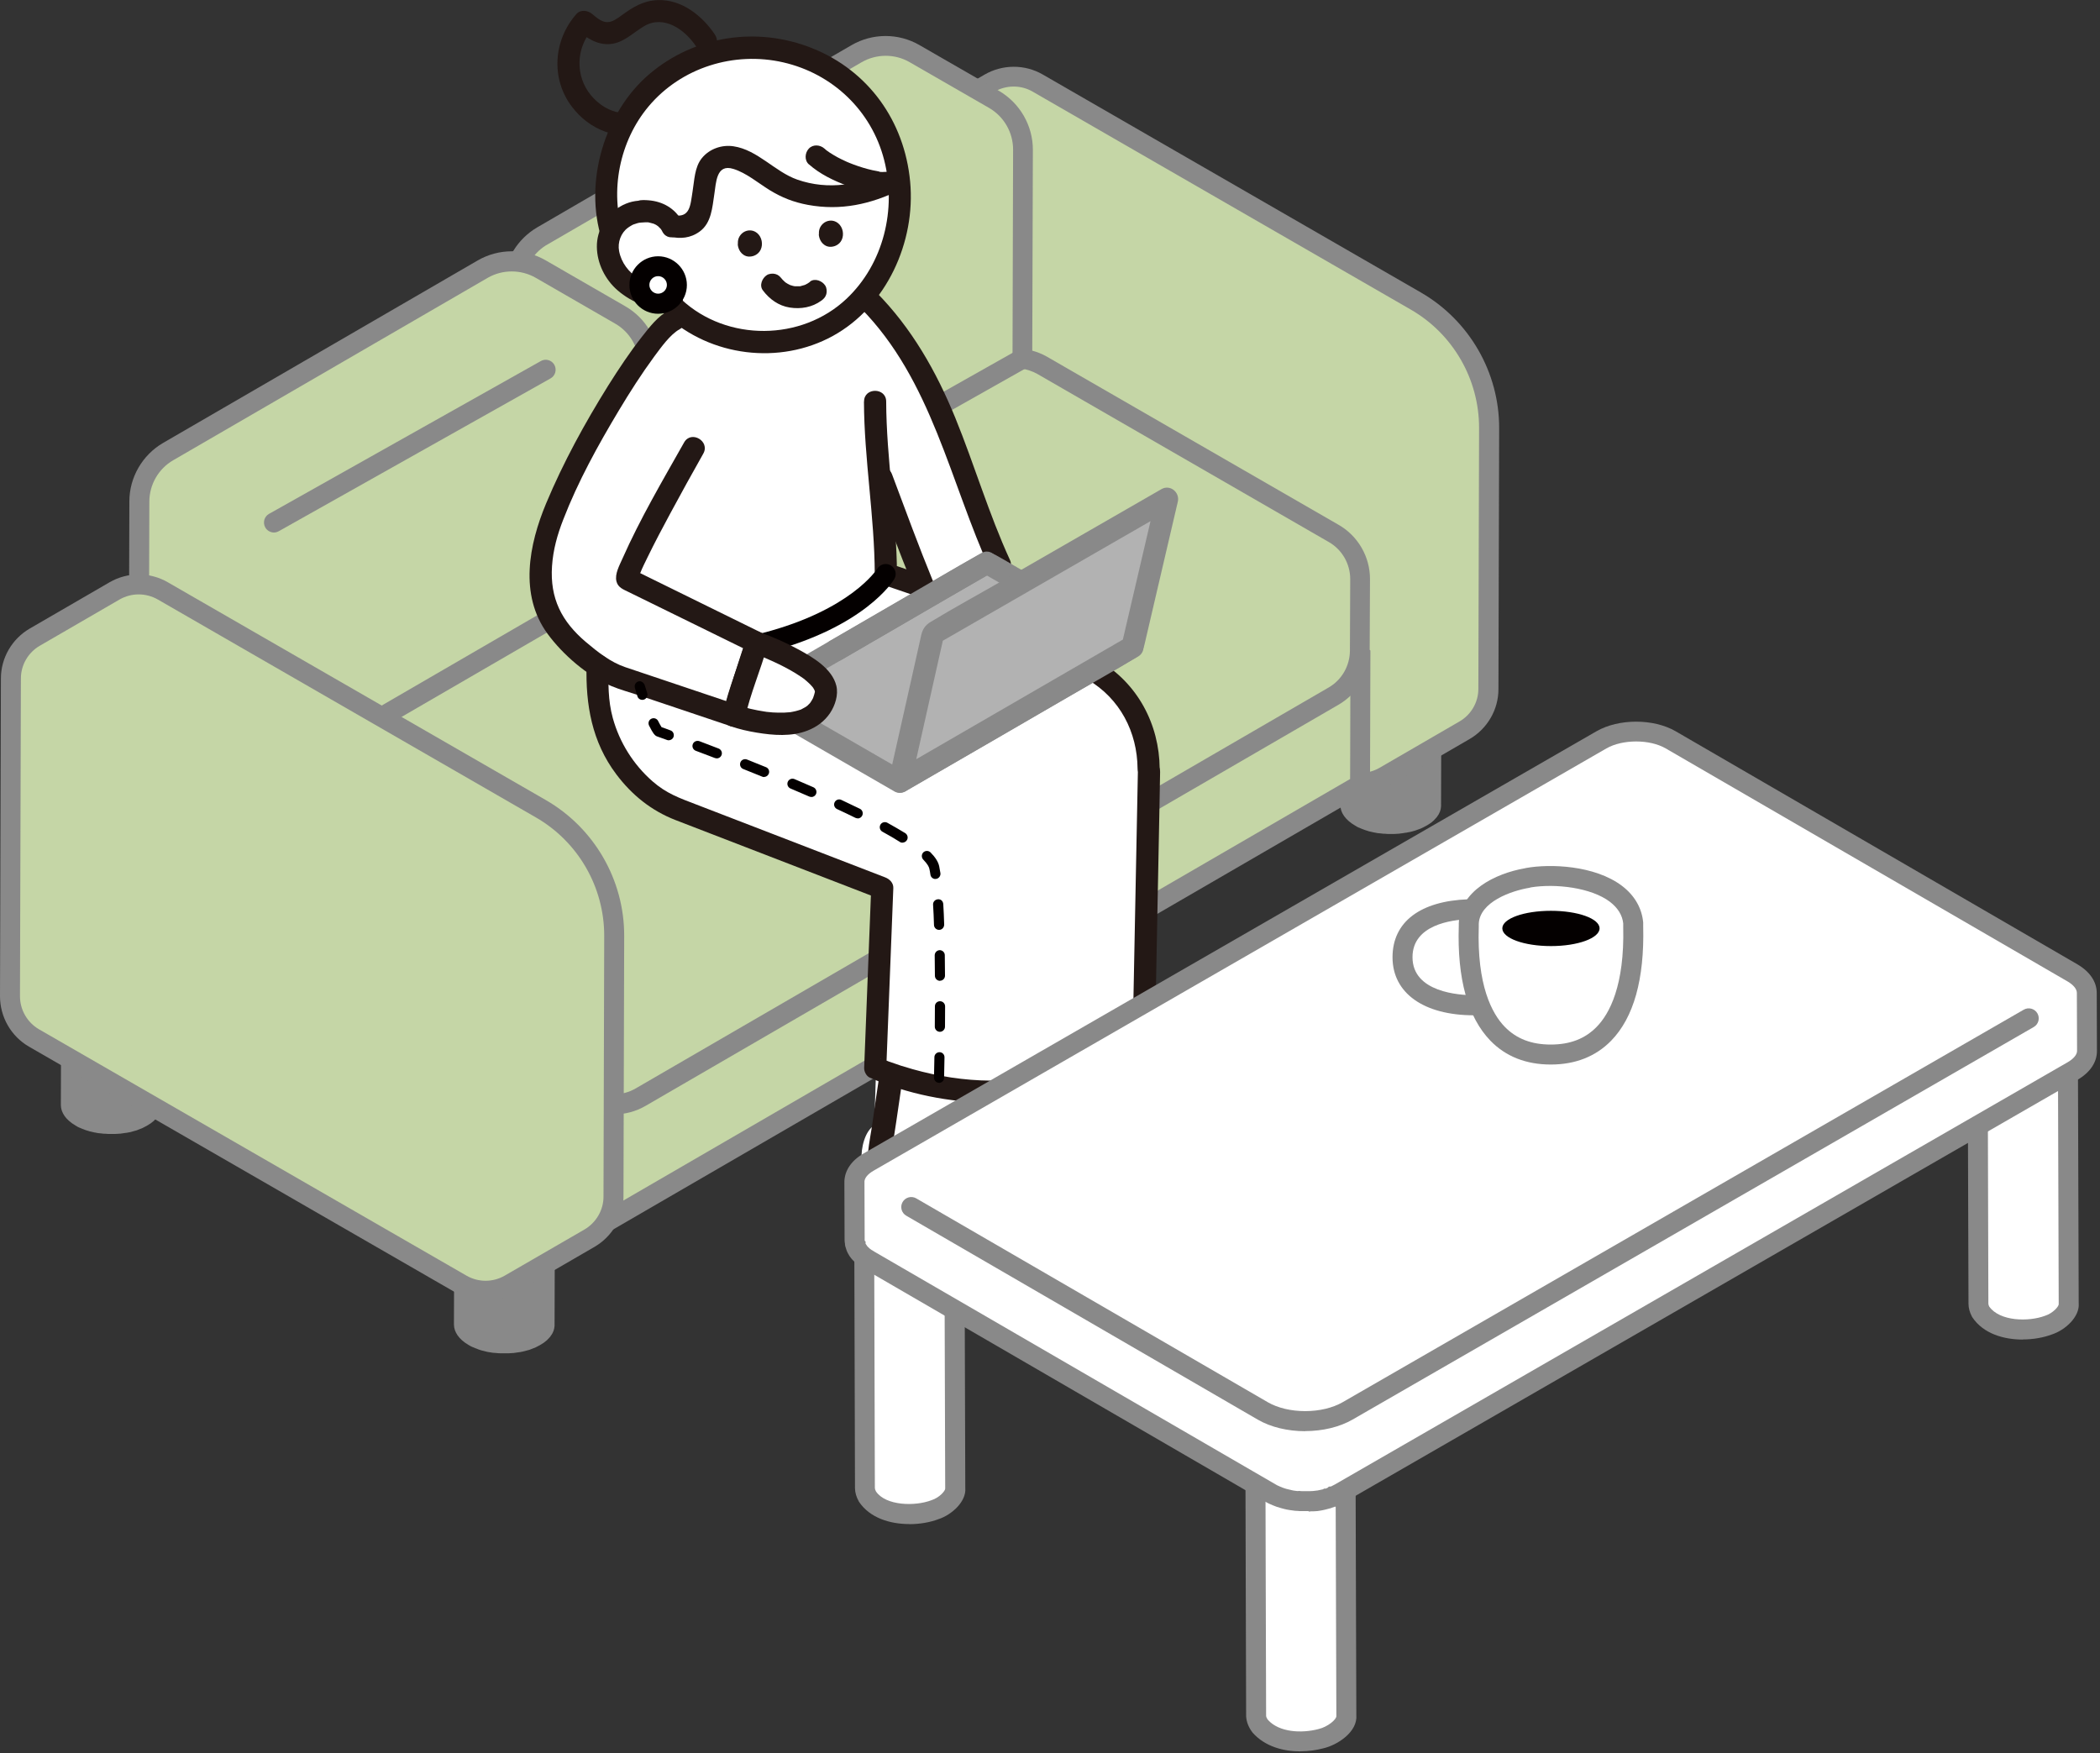
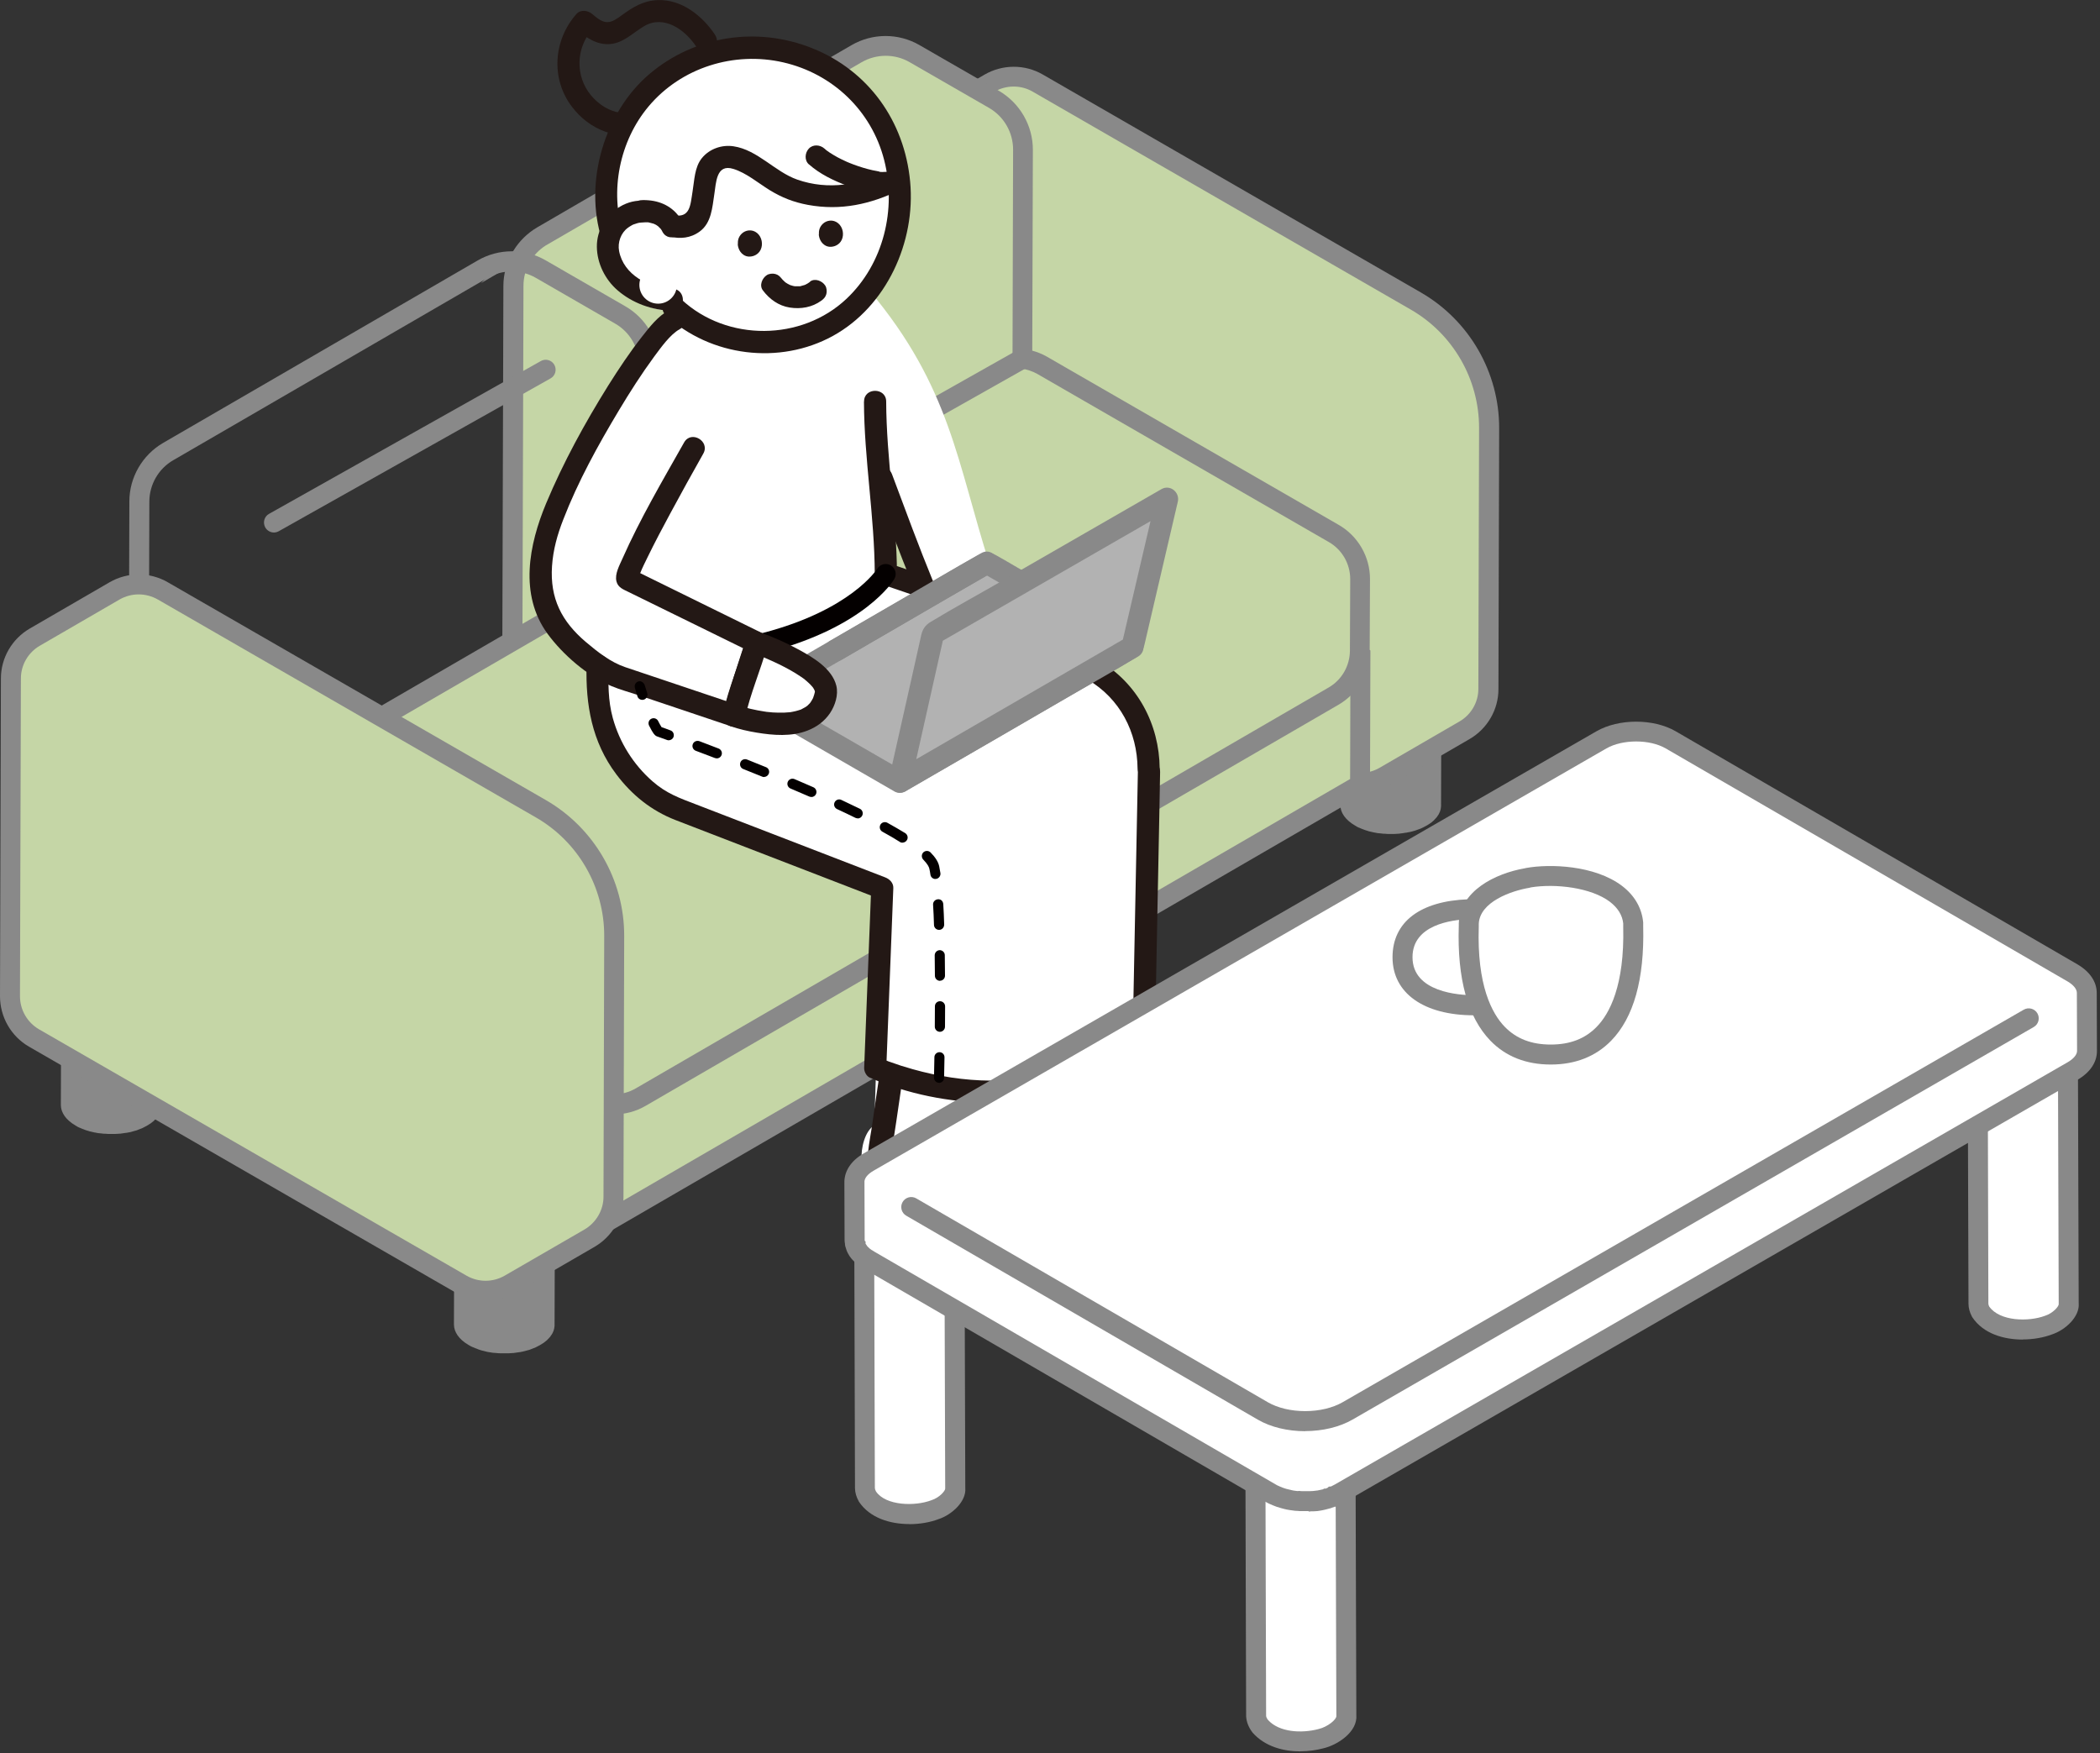
<svg xmlns="http://www.w3.org/2000/svg" width="206" height="172" viewBox="0 0 206 172" fill="none">
  <rect x="0" y="0" width="206" height="172" fill="#333333" stroke="none" />
  <g style="mix-blend-mode:multiply" clip-path="url(#clip0_939_5873)">
    <path d="M44.64 105.67C44.64 104.95 45.11 104.22 46.07 103.67C47.98 102.56 51.1 102.56 53.02 103.67C54.05 104.27 54.53 105.05 54.46 105.83C54.46 105.79 54.47 105.74 54.47 105.7L54.4 130V130.04C54.4 130.04 54.39 130.11 54.39 130.14C54.39 130.19 54.38 130.24 54.37 130.29V130.31C54.37 130.31 54.35 130.38 54.34 130.41C54.33 130.46 54.31 130.51 54.3 130.55C54.3 130.56 54.3 130.57 54.29 130.58C54.28 130.62 54.26 130.64 54.25 130.67C54.23 130.72 54.21 130.77 54.18 130.82C54.18 130.83 54.17 130.84 54.16 130.85C54.14 130.88 54.13 130.9 54.11 130.93C54.07 130.98 54.04 131.04 53.99 131.1C53.98 131.12 53.97 131.13 53.96 131.15C53.95 131.17 53.93 131.19 53.91 131.2C53.85 131.27 53.78 131.35 53.7 131.42C53.68 131.44 53.67 131.46 53.65 131.48C53.64 131.49 53.63 131.49 53.62 131.5C53.57 131.54 53.52 131.58 53.47 131.62C53.42 131.66 53.38 131.69 53.33 131.73C53.27 131.77 53.21 131.81 53.15 131.84C53.11 131.87 53.07 131.9 53.02 131.92C53 131.93 52.98 131.95 52.96 131.96C52.81 132.04 52.65 132.13 52.5 132.2C52.45 132.22 52.4 132.24 52.36 132.25C52.23 132.3 52.11 132.35 51.98 132.4C51.95 132.41 51.92 132.42 51.89 132.43C51.87 132.43 51.85 132.44 51.84 132.44C51.76 132.47 51.67 132.49 51.59 132.51C51.53 132.53 51.46 132.55 51.39 132.56C51.3 132.58 51.21 132.61 51.12 132.62C51.07 132.63 51.01 132.65 50.96 132.65H50.93C50.75 132.68 50.56 132.71 50.37 132.73H50.33C50.33 132.73 50.24 132.74 50.19 132.74C50.08 132.75 49.97 132.76 49.86 132.76H49.15C49.07 132.76 48.99 132.75 48.9 132.75C48.86 132.75 48.83 132.75 48.79 132.74C48.75 132.74 48.71 132.73 48.67 132.73C48.59 132.72 48.51 132.72 48.42 132.71C48.38 132.71 48.34 132.7 48.3 132.7C48.26 132.7 48.23 132.69 48.19 132.68C48.1 132.67 48.02 132.65 47.93 132.64C47.89 132.63 47.85 132.63 47.81 132.62C47.78 132.61 47.76 132.6 47.73 132.6C47.62 132.57 47.52 132.55 47.42 132.52C47.38 132.51 47.34 132.5 47.29 132.49C47.27 132.49 47.26 132.48 47.25 132.48C47.07 132.43 46.89 132.37 46.72 132.29C46.71 132.29 46.7 132.29 46.69 132.28C46.62 132.25 46.54 132.22 46.47 132.19C46.43 132.17 46.39 132.16 46.34 132.14C46.21 132.09 46.1 132.02 45.98 131.95C45.01 131.39 44.53 130.66 44.53 129.93L44.6 105.63L44.64 105.67Z" fill="#898989" />
    <path d="M131.6 54.72C131.6 54 132.07 53.27 133.03 52.72C134.94 51.61 138.06 51.61 139.98 52.72C141.01 53.32 141.49 54.1 141.42 54.88C141.42 54.84 141.43 54.79 141.43 54.75L141.36 79.05V79.09C141.36 79.09 141.35 79.15 141.35 79.19C141.35 79.24 141.34 79.29 141.33 79.33V79.36C141.33 79.36 141.31 79.42 141.3 79.46C141.29 79.5 141.27 79.55 141.26 79.6C141.26 79.61 141.26 79.62 141.25 79.63C141.24 79.66 141.22 79.68 141.21 79.71C141.19 79.77 141.17 79.81 141.14 79.86C141.14 79.87 141.13 79.89 141.12 79.9C141.1 79.92 141.09 79.94 141.07 79.97C141.03 80.03 141 80.08 140.95 80.15C140.94 80.16 140.93 80.18 140.92 80.19C140.91 80.21 140.89 80.22 140.87 80.24C140.81 80.31 140.74 80.39 140.66 80.47C140.64 80.48 140.63 80.5 140.61 80.52C140.6 80.53 140.59 80.53 140.58 80.54C140.53 80.59 140.48 80.63 140.43 80.67C140.38 80.7 140.34 80.74 140.29 80.77C140.23 80.81 140.17 80.85 140.11 80.89C140.07 80.91 140.03 80.94 139.98 80.97C139.96 80.98 139.94 80.99 139.92 81C139.77 81.08 139.62 81.17 139.46 81.24C139.41 81.26 139.36 81.28 139.32 81.3C139.19 81.35 139.07 81.39 138.93 81.44C138.9 81.45 138.87 81.46 138.84 81.47C138.82 81.48 138.8 81.48 138.79 81.49C138.71 81.51 138.62 81.53 138.54 81.56C138.48 81.57 138.41 81.59 138.34 81.61C138.25 81.63 138.16 81.65 138.07 81.66C138.02 81.67 137.96 81.69 137.91 81.69H137.88C137.7 81.73 137.51 81.75 137.32 81.77C137.3 81.77 137.29 81.77 137.28 81.78C137.24 81.78 137.19 81.78 137.14 81.79C137.03 81.8 136.92 81.8 136.81 81.81H136.1C136.02 81.81 135.94 81.8 135.85 81.79H135.74C135.74 81.79 135.66 81.78 135.62 81.78C135.54 81.77 135.46 81.76 135.37 81.75C135.33 81.75 135.29 81.75 135.25 81.74C135.21 81.74 135.18 81.73 135.14 81.73C135.05 81.71 134.97 81.7 134.88 81.68C134.84 81.67 134.8 81.67 134.76 81.66C134.73 81.65 134.71 81.64 134.68 81.64C134.57 81.62 134.47 81.59 134.37 81.57C134.33 81.56 134.29 81.55 134.24 81.54C134.22 81.54 134.21 81.53 134.2 81.52C134.02 81.47 133.84 81.41 133.67 81.34C133.66 81.34 133.65 81.33 133.64 81.33C133.57 81.3 133.49 81.27 133.42 81.24C133.38 81.22 133.34 81.2 133.29 81.19C133.16 81.13 133.05 81.07 132.93 80.99C131.96 80.43 131.48 79.7 131.48 78.97L131.55 54.67L131.6 54.72Z" fill="#898989" />
    <path d="M6.08 84.15C6.08 83.43 6.55 82.7 7.51 82.15C9.42 81.04 12.54 81.04 14.46 82.15C15.49 82.75 15.97 83.53 15.9 84.31C15.9 84.27 15.91 84.22 15.91 84.18L15.84 108.48V108.53C15.84 108.53 15.83 108.59 15.83 108.62C15.83 108.67 15.82 108.72 15.81 108.77V108.8C15.81 108.8 15.79 108.86 15.78 108.89C15.77 108.94 15.75 108.99 15.74 109.03C15.74 109.04 15.74 109.06 15.73 109.07C15.72 109.1 15.7 109.12 15.69 109.15C15.67 109.2 15.65 109.25 15.62 109.3C15.62 109.31 15.61 109.32 15.6 109.34C15.58 109.36 15.57 109.38 15.55 109.41C15.51 109.46 15.48 109.52 15.43 109.58C15.42 109.6 15.41 109.61 15.4 109.64C15.39 109.65 15.37 109.67 15.35 109.68C15.29 109.75 15.22 109.83 15.14 109.9C15.12 109.92 15.11 109.94 15.09 109.96C15.08 109.97 15.07 109.97 15.06 109.98C15.01 110.02 14.96 110.06 14.91 110.1C14.86 110.14 14.82 110.17 14.77 110.21C14.71 110.25 14.65 110.29 14.59 110.32C14.55 110.35 14.51 110.38 14.46 110.4C14.44 110.41 14.42 110.42 14.4 110.44C14.25 110.52 14.09 110.61 13.94 110.68C13.89 110.7 13.84 110.72 13.8 110.73C13.67 110.79 13.55 110.83 13.42 110.88C13.39 110.89 13.36 110.9 13.33 110.91C13.31 110.91 13.29 110.92 13.28 110.92C13.2 110.95 13.11 110.97 13.03 110.99C12.97 111.01 12.9 111.03 12.83 111.05C12.74 111.07 12.65 111.09 12.56 111.1C12.51 111.11 12.45 111.13 12.4 111.13H12.37C12.19 111.16 12 111.19 11.81 111.21H11.77C11.77 111.21 11.68 111.22 11.63 111.22C11.52 111.23 11.41 111.24 11.3 111.24H10.59C10.51 111.24 10.43 111.23 10.34 111.22H10.23C10.23 111.22 10.15 111.21 10.11 111.21C10.03 111.2 9.95 111.19 9.86 111.18C9.82 111.18 9.78 111.18 9.74 111.17C9.7 111.17 9.67 111.16 9.63 111.16C9.54 111.14 9.46 111.13 9.37 111.11C9.33 111.11 9.29 111.1 9.25 111.09C9.22 111.09 9.2 111.08 9.17 111.07C9.06 111.05 8.96 111.02 8.86 111L8.73 110.97C8.73 110.97 8.7 110.96 8.69 110.95C8.51 110.9 8.33 110.85 8.16 110.77C8.15 110.77 8.14 110.77 8.13 110.76C8.06 110.73 7.98 110.7 7.91 110.67C7.87 110.65 7.83 110.63 7.78 110.62C7.65 110.56 7.54 110.5 7.42 110.42C6.45 109.86 5.97 109.13 5.97 108.4L6.04 84.1L6.05 84.11L6.08 84.15Z" fill="#898989" />
    <path d="M89.24 12.69L97.07 8.16C98.53 7.31 100.33 7.3 101.8 8.15L138.89 29.53C143.35 32.1 146.1 36.85 146.08 42.01L146.01 67.6C146.01 69.27 145.11 70.81 143.67 71.65L135.84 76.19C134.38 77.04 132.58 77.04 131.11 76.19L89.17 52.02C87.71 51.18 86.81 49.62 86.82 47.94L86.91 16.75C86.91 15.09 87.81 13.54 89.25 12.7L89.24 12.69Z" fill="#C5D6A6" />
    <path d="M133.47 77.8C132.48 77.8 131.5 77.55 130.62 77.04L88.68 52.87C86.92 51.87 85.83 49.97 85.83 47.94L85.92 16.75C85.92 14.94 86.81 13.23 88.26 12.17V12.14L88.75 11.85L96.58 7.32C98.34 6.3 100.53 6.29 102.29 7.31L139.38 28.69C144.13 31.43 147.08 36.54 147.06 42.02L146.99 67.61C146.99 69.62 145.9 71.49 144.16 72.5L136.33 77.04C135.45 77.55 134.46 77.81 133.48 77.81L133.47 77.8ZM90.22 13.25L89.73 13.54C88.59 14.2 87.88 15.43 87.88 16.74L87.79 47.93C87.79 49.26 88.5 50.5 89.65 51.15L131.59 75.32C132.75 75.99 134.18 75.99 135.33 75.32L143.16 70.78C144.31 70.12 145.02 68.89 145.02 67.58L145.09 41.99C145.1 37.21 142.54 32.76 138.39 30.37L101.3 8.99C100.15 8.32 98.71 8.33 97.56 8.99L90.22 13.24V13.25Z" fill="#898989" />
    <path d="M102.03 46.26L133.45 64.38L133.41 76.99L59.33 119.95L27.91 101.85L27.95 89.24L102.03 46.27V46.26Z" fill="#C5D6A6" />
    <path d="M59.34 121.08L26.93 102.41L26.97 88.67L102.02 45.13L134.43 63.81L134.39 77.55L59.34 121.08ZM28.9 101.28L59.34 118.82L132.44 76.42L132.47 64.94L102.03 47.39L28.93 89.8L28.9 101.28Z" fill="#898989" />
    <path d="M53.17 23.17L84.03 5.27C85.79 4.25 87.95 4.25 89.71 5.26L97.51 9.75C99.27 10.77 100.35 12.64 100.34 14.68L100.28 35.2C100.95 35.28 101.61 35.5 102.22 35.84L130.83 52.33C132.43 53.25 133.42 54.96 133.41 56.81L133.38 63.84C133.38 65.68 132.39 67.36 130.81 68.28L99.46 86.47C97.86 87.39 95.89 87.4 94.29 86.47L73.3 74.38L66.55 78.29C64.79 79.31 62.62 79.31 60.87 78.29L53.07 73.8C51.31 72.79 50.23 70.91 50.24 68.88L50.36 28.03C50.36 26.02 51.44 24.16 53.18 23.14H53.17V23.17Z" fill="#C5D6A6" />
    <path d="M96.89 88.15C95.83 88.15 94.76 87.88 93.82 87.33L73.32 75.52L67.06 79.15C65 80.35 62.45 80.35 60.39 79.15L52.59 74.66C50.53 73.48 49.26 71.27 49.26 68.89L49.38 28.04C49.38 27.47 49.46 26.91 49.6 26.37L47.18 27.78L50.36 24.6C50.93 23.67 51.72 22.88 52.69 22.31L59.19 18.53L59.16 18.56L83.53 4.43C85.58 3.24 88.13 3.23 90.19 4.42L97.99 8.91C100.05 10.11 101.32 12.32 101.32 14.69L101.26 34.4C101.76 34.53 102.24 34.73 102.7 34.99L131.32 51.49C133.22 52.58 134.4 54.63 134.39 56.82L134.36 63.85C134.36 66.02 133.18 68.04 131.31 69.13L99.96 87.32C99.01 87.87 97.94 88.14 96.88 88.14L96.89 88.15ZM73.31 73.25L94.8 85.63C96.09 86.38 97.7 86.38 98.99 85.63L130.34 67.44C131.62 66.7 132.41 65.32 132.42 63.84L132.45 56.81C132.45 55.31 131.65 53.92 130.36 53.18L101.75 36.68C101.26 36.41 100.73 36.23 100.18 36.16L99.32 36.06L99.38 14.67C99.38 13 98.49 11.44 97.03 10.59L89.23 6.1C87.78 5.26 85.98 5.27 84.53 6.1L53.52 24.09C52.18 24.94 51.35 26.44 51.35 28.03L51.23 68.88C51.23 70.55 52.12 72.11 53.57 72.94L61.37 77.43C62.82 78.28 64.62 78.27 66.07 77.43L73.31 73.23V73.25Z" fill="#898989" />
-     <path d="M16.5 44.3L47.36 26.4C49.12 25.38 51.29 25.38 53.04 26.39L60.84 30.89C62.6 31.9 63.68 33.78 63.67 35.81L63.55 76.66C63.55 78.67 62.47 80.52 60.73 81.53L29.87 99.43C28.11 100.45 25.95 100.45 24.19 99.44L16.39 94.95C14.63 93.94 13.55 92.06 13.55 90.03L13.67 49.18C13.67 47.17 14.75 45.31 16.49 44.29L16.5 44.3Z" fill="#C5D6A6" />
    <path d="M27.03 101.18C25.88 101.18 24.73 100.89 23.7 100.29L15.9 95.8C13.84 94.62 12.57 92.41 12.57 90.03L12.69 49.18C12.69 46.83 13.97 44.63 16 43.45L46.86 25.55C48.91 24.36 51.47 24.35 53.53 25.54L61.33 30.04C63.39 31.22 64.66 33.43 64.65 35.81L64.53 76.66C64.53 79 63.25 81.2 61.22 82.38L30.36 100.28C29.33 100.88 28.17 101.18 27.02 101.18H27.03ZM16.99 45.15C15.55 45.98 14.66 47.53 14.65 49.19L14.53 90.04C14.53 91.71 15.42 93.27 16.87 94.1L24.67 98.59C26.13 99.43 27.93 99.42 29.37 98.59L60.23 80.69C61.67 79.86 62.56 78.31 62.57 76.66L62.69 35.81C62.69 34.14 61.8 32.58 60.35 31.75L52.55 27.25C51.1 26.42 49.3 26.42 47.85 27.25L16.99 45.15Z" fill="#898989" />
    <path d="M29.06 75.19L60.41 57C62.01 56.08 63.98 56.07 65.58 57L94.19 73.49C95.79 74.41 96.78 76.12 96.77 77.96L96.74 85C96.74 86.83 95.76 88.52 94.17 89.43L62.82 107.62C61.22 108.55 59.25 108.55 57.65 107.63L29.04 91.14C27.44 90.21 26.45 88.51 26.46 86.66L26.49 79.62C26.49 77.79 27.48 76.11 29.06 75.19Z" fill="#C5D6A6" />
    <path d="M60.24 109.31C59.18 109.31 58.12 109.04 57.17 108.49L28.56 92C26.66 90.89 25.48 88.85 25.49 86.67L25.52 79.63C25.52 77.47 26.7 75.45 28.57 74.36L59.92 56.17C61.83 55.07 64.18 55.07 66.08 56.17L94.69 72.66C96.59 73.75 97.77 75.79 97.76 77.98L97.73 85.02C97.73 87.19 96.55 89.22 94.67 90.3L63.32 108.49C62.37 109.04 61.3 109.32 60.24 109.32V109.31ZM29.55 76.04C28.27 76.78 27.48 78.16 27.47 79.63L27.44 86.67C27.44 88.16 28.24 89.55 29.53 90.3L58.14 106.79C59.44 107.54 61.04 107.53 62.33 106.79L93.68 88.6C94.96 87.86 95.75 86.49 95.76 85.01L95.79 77.97C95.79 76.48 94.99 75.09 93.7 74.35L65.09 57.85C63.8 57.1 62.19 57.1 60.9 57.85L29.55 76.04Z" fill="#898989" />
    <path d="M99.817 34.336L63.202 54.993L64.165 56.7L100.78 36.043L99.817 34.336Z" fill="#898989" />
    <path d="M3.41 62.51L11.24 57.97C12.7 57.12 14.5 57.12 15.97 57.97L53.06 79.34C57.52 81.91 60.27 86.67 60.25 91.82L60.18 117.41C60.18 119.08 59.28 120.62 57.84 121.47L50.01 126C48.55 126.85 46.75 126.85 45.28 126L3.33 101.83C1.87 100.98 0.97 99.42 0.98 97.74L1.07 66.56C1.07 64.89 1.97 63.35 3.41 62.51Z" fill="#C5D6A6" />
    <path d="M47.64 127.61C46.65 127.61 45.67 127.36 44.78 126.85L2.85 102.68C1.08 101.66 0 99.76 0 97.73L0.09 66.55C0.09 64.54 1.18 62.67 2.92 61.66L10.75 57.12C12.51 56.1 14.7 56.1 16.46 57.12L53.55 78.49C58.3 81.23 61.25 86.34 61.23 91.82L61.16 117.41C61.16 119.41 60.08 121.29 58.33 122.31L50.5 126.85C49.62 127.36 48.63 127.61 47.65 127.61H47.64ZM13.6 58.31C12.95 58.31 12.31 58.48 11.73 58.81L3.9 63.35C2.76 64.01 2.05 65.24 2.05 66.55L1.96 97.73C1.96 99.06 2.67 100.3 3.82 100.97L45.76 125.14C46.92 125.81 48.35 125.81 49.51 125.14L57.34 120.61C58.48 119.94 59.2 118.71 59.2 117.4L59.27 91.81C59.28 87.03 56.72 82.58 52.57 80.19L15.48 58.81C14.9 58.48 14.25 58.31 13.6 58.31Z" fill="#898989" />
    <path d="M26.88 52.24C26.54 52.24 26.2 52.06 26.02 51.74C25.76 51.27 25.92 50.67 26.39 50.41L53.05 35.42C53.52 35.15 54.12 35.32 54.38 35.79C54.64 36.26 54.48 36.86 54.01 37.12L27.35 52.11C27.2 52.19 27.03 52.24 26.87 52.24H26.88Z" fill="#898989" />
    <path d="M70.15 3.42C68.89 1.54 66.87 -0.08 64.51 0.01C63.08 0.07 62.09 0.7 60.97 1.51C60.57 1.8 60.09 2.17 59.57 2.17C59 2.17 58.5 1.71 58.09 1.37C57.68 1.03 56.97 0.9 56.55 1.37C54.28 3.93 54.01 7.73 56.11 10.48C57.8 12.71 60.57 13.85 63.3 13.01C64.63 12.6 64.06 10.5 62.72 10.91C60.89 11.48 59.14 10.77 57.95 9.32C56.41 7.45 56.5 4.7 58.09 2.9H56.55C57.51 3.69 58.56 4.44 59.87 4.32C61.18 4.2 62.07 3.23 63.18 2.57C65.11 1.42 67.19 2.91 68.26 4.52C69.04 5.68 70.92 4.59 70.14 3.42H70.15Z" fill="#231815" />
    <path d="M106.88 65.59C110.39 67.62 112.55 71.35 112.57 75.41V77.85L89.66 88.97L65.34 78.93C61.15 76.44 58.58 71.94 58.58 67.07V64.82" fill="white" />
    <path d="M96.81 55.2C96.16 55.57 84.63 62.27 78.73 65.68C79.59 67.38 79.58 69.74 78.75 70.69C78.66 70.79 78.53 70.84 78.43 70.93V71C82.53 73.37 88.03 76.54 88.28 76.69C90.51 75.4 109.32 64.5 111.11 63.47C110.79 63.28 97.23 55.45 96.82 55.21L96.81 55.2Z" fill="#B2B2B2" />
    <path d="M85.32 28.54L66.23 30.88C63.25 32.41 53.86 49.01 53.23 54.12C53.05 55.57 52.93 57.04 53.21 58.47C53.86 61.81 56.98 64.29 60.27 66.26C62.28 67.47 64.37 67.63 65.96 68.53C66.27 67.39 66.67 67.01 67.07 65.79L73.06 70.05L97.08 55.38C93.9 45.44 93.23 37.98 85.32 28.54ZM86.54 46.78C86.54 46.78 89.36 54.35 90.59 57.34L87.24 56.28L86.54 46.77V46.78Z" fill="white" />
    <path d="M60.17 27.95L60.12 27.21C60.45 27.87 60.9 28.48 61.47 28.93C62.69 29.91 64.38 30.48 65.92 30.5V29.96L66.08 30.15C69.99 33.9 76.41 34.61 81.16 32C82.49 31.27 83.67 30.3 84.67 29.17C89.4 23.82 89.48 14.94 84.74 9.55C79.97 4.12 71.54 3.1 65.66 7.12C61.55 9.93 59.67 14.39 59.5 18.52L59.45 17.86" fill="white" />
    <path d="M112.11 106.67C112.05 110.46 108.91 113.5 105.1 113.44C101.43 113.39 98.43 110.48 98.29 106.81L97.18 81.1L112.71 75.74L112.11 106.67Z" fill="white" />
-     <path d="M84.4 30.19C91.43 37.3 93.16 47.24 97.19 56.03C97.77 57.3 99.65 56.2 99.07 54.93C96.99 50.4 95.59 45.6 93.71 40.99C91.84 36.42 89.43 32.18 85.94 28.65C84.95 27.65 83.42 29.19 84.4 30.19Z" fill="#231815" />
    <path d="M61.14 22.97C59.79 18.74 60.77 13.83 63.63 10.43C66.83 6.62 72.01 5.01 76.84 6.12C81.67 7.23 85.49 10.85 86.73 15.69C87.97 20.53 86.67 25.87 83.05 29.3C78.63 33.48 71.32 33.53 66.86 29.39C65.83 28.44 64.29 29.97 65.32 30.93C69.69 34.98 76.48 35.83 81.71 32.95C86.94 30.07 89.84 23.76 89.28 17.81C88.72 11.86 85.18 6.94 79.7 4.74C74.22 2.54 68.11 3.53 63.72 7.25C59.33 10.97 57.22 17.84 59.05 23.54C59.47 24.87 61.57 24.3 61.15 22.96L61.14 22.97Z" fill="#231815" />
    <path d="M79.46 27.65C79.31 27.76 79.15 27.86 78.98 27.94C78.81 28.02 78.98 27.93 79.05 27.91C79 27.92 78.96 27.95 78.92 27.96C78.84 27.99 78.76 28.01 78.67 28.03C78.59 28.05 78.47 28.1 78.39 28.09C78.44 28.09 78.67 28.06 78.48 28.08C78.43 28.08 78.39 28.08 78.34 28.08C78.26 28.08 78.17 28.08 78.09 28.08C78.04 28.08 78 28.08 77.95 28.08C77.9 28.08 77.73 28.05 77.93 28.08C78.13 28.11 77.85 28.06 77.8 28.05C77.71 28.03 77.62 28 77.53 27.97C77.49 27.96 77.46 27.94 77.42 27.93C77.23 27.87 77.61 28.02 77.5 27.96C77.42 27.92 77.33 27.88 77.25 27.83C77.18 27.79 77.1 27.74 77.03 27.69C77.01 27.67 76.85 27.55 77 27.67C77.15 27.79 77 27.67 76.98 27.64C76.91 27.58 76.84 27.51 76.77 27.44C76.71 27.37 76.5 27.11 76.71 27.38C76.53 27.14 76.36 26.96 76.06 26.88C75.8 26.81 75.45 26.84 75.22 26.99C74.77 27.28 74.46 27.99 74.83 28.48C75.48 29.35 76.38 30 77.47 30.17C78.56 30.34 79.67 30.15 80.56 29.5C80.8 29.33 80.98 29.14 81.06 28.85C81.13 28.59 81.1 28.24 80.95 28.01C80.66 27.56 79.95 27.26 79.46 27.62V27.65Z" fill="#231815" />
    <path d="M80.32 22.99C80.32 23.05 80.36 23.69 80.89 24.04C81.23 24.27 81.58 24.21 81.69 24.19C81.77 24.18 82.32 24.07 82.57 23.53C82.81 23.02 82.7 22.3 82.22 21.9C81.72 21.49 81.07 21.6 80.69 21.98C80.36 22.32 80.32 22.66 80.33 22.99H80.32Z" fill="#231815" />
    <path d="M72.37 23.95C72.37 24.01 72.41 24.65 72.94 25C73.28 25.23 73.63 25.17 73.74 25.15C73.82 25.14 74.37 25.03 74.62 24.49C74.86 23.98 74.75 23.26 74.27 22.86C73.77 22.45 73.12 22.56 72.74 22.94C72.41 23.28 72.37 23.62 72.38 23.95H72.37Z" fill="#231815" />
    <path d="M87.22 16.76C84.38 18.13 81.27 18.69 78.21 17.62C76.01 16.85 74.32 14.7 71.95 14.35C70.8 14.18 69.6 14.6 68.86 15.5C68.12 16.4 68.12 17.71 67.93 18.83C67.72 20.12 67.71 21.44 66.04 21.1C65.33 20.95 64.65 20.55 64 20.25C62.74 19.67 61.63 21.55 62.9 22.13C64.68 22.94 66.81 24.05 68.64 22.71C69.79 21.87 69.87 20.36 70.07 19.06C70.25 17.93 70.25 16.04 71.94 16.57C73.21 16.96 74.38 17.96 75.5 18.65C76.71 19.39 77.86 19.84 79.26 20.1C82.48 20.69 85.39 20.04 88.3 18.63C89.56 18.02 88.46 16.15 87.2 16.75L87.22 16.76Z" fill="#231815" />
    <path d="M65.59 30.45C64.53 31.03 63.72 32.08 62.99 33.01C61.78 34.55 60.7 36.18 59.66 37.83C57.36 41.52 55.25 45.37 53.57 49.39C51.89 53.41 50.91 58.34 53.71 62.17C55.2 64.21 57.62 66.31 59.97 67.3C60.85 67.67 61.8 67.92 62.7 68.22C65.7 69.23 68.71 70.24 71.71 71.25C72.27 71.44 72.9 71.03 73.05 70.49C73.71 68.08 74.49 65.71 75.27 63.34C75.41 62.91 75.18 62.32 74.77 62.11C70.54 60.03 66.31 57.95 62.08 55.87L62.58 56.52C62.64 56.67 62.46 56.9 62.62 56.72C62.71 56.61 62.75 56.34 62.81 56.2C63.02 55.68 63.27 55.18 63.52 54.67C64.23 53.21 64.99 51.78 65.76 50.35C66.82 48.39 67.89 46.44 68.99 44.5C69.68 43.28 67.8 42.18 67.11 43.4C65 47.14 62.79 50.89 61.05 54.82C60.77 55.46 60.29 56.3 60.47 57.03C60.62 57.65 61.17 57.83 61.67 58.08L68.11 61.24C69.96 62.15 71.82 63.06 73.67 63.97L73.17 62.74C72.39 65.11 71.61 67.48 70.95 69.89L72.29 69.13C69.98 68.35 67.67 67.58 65.36 66.8L61.34 65.45C59.89 64.96 58.63 63.96 57.47 62.98C55.09 60.96 53.94 58.7 54.15 55.54C54.26 53.92 54.67 52.46 55.26 50.95C56.7 47.23 58.66 43.68 60.71 40.26C61.79 38.46 62.92 36.69 64.16 35C64.86 34.06 65.74 32.81 66.68 32.29C67.91 31.62 66.81 29.74 65.58 30.41L65.59 30.45Z" fill="#231815" />
    <path d="M79.35 16.12C80.43 17.08 81.76 17.71 83.1 18.22C84.29 18.67 85.61 19.06 86.89 19.04C87.46 19.04 88 18.55 87.98 17.95C87.96 17.35 87.5 16.85 86.89 16.86C86.74 16.86 86.32 16.91 86.2 16.82C86.35 16.84 86.38 16.85 86.3 16.83C86.26 16.83 86.22 16.82 86.18 16.81C86.13 16.81 86.07 16.79 86.02 16.78C85.88 16.75 85.74 16.73 85.6 16.7C84.97 16.56 84.36 16.37 83.76 16.15C83.61 16.09 83.45 16.03 83.3 15.97C83.26 15.95 83.05 15.86 83.24 15.95C83.17 15.92 83.09 15.88 83.02 15.85C82.73 15.72 82.44 15.58 82.16 15.43C81.9 15.29 81.64 15.13 81.39 14.97C81.27 14.89 81.16 14.81 81.05 14.73C80.94 14.65 81.2 14.86 81.05 14.73C80.99 14.68 80.93 14.63 80.88 14.58C80.46 14.2 79.76 14.13 79.34 14.58C78.96 14.99 78.89 15.71 79.34 16.12H79.35Z" fill="#231815" />
    <path d="M111.62 75.74C111.44 84.77 111.27 93.8 111.09 102.82C111.07 104.1 111.04 105.38 111.02 106.67C111.01 107.26 111.53 107.76 112.11 107.76L111.02 106.67C110.81 111.76 104.45 114.3 100.91 110.49C99.34 108.79 99.37 106.73 99.28 104.6C99.02 98.59 98.76 92.57 98.5 86.56C98.42 84.74 98.34 82.93 98.26 81.11C98.2 79.72 96.03 79.71 96.09 81.11C96.32 86.5 96.56 91.89 96.79 97.29C96.91 100.11 97.03 102.93 97.16 105.75C97.3 108.96 98.36 111.95 101.38 113.57C106.67 116.41 112.96 112.55 113.2 106.68C113.22 106.09 112.68 105.59 112.11 105.59L113.2 106.68C113.38 97.65 113.55 88.62 113.73 79.6C113.75 78.32 113.78 77.04 113.8 75.75C113.83 74.35 111.65 74.35 111.63 75.75L111.62 75.74Z" fill="#231815" />
    <path d="M112.84 104.76C114.37 105.19 115.55 106 116.25 107.02C116.64 107.58 117.01 108.72 116.97 109.4C116.9 110.63 116.31 111.43 115.3 112.3C114.21 113.25 112.52 113.69 111.05 113.96C108.78 114.38 106.47 114.26 104.2 114.1C102.74 114 101.18 113.84 100.09 113.01C98.92 112.12 98.3 111.17 98.12 109.77C97.98 108.75 98.24 107.01 99.18 106.36" fill="white" />
    <path d="M112.53 105.87C114.32 106.42 116.87 108.37 115.43 110.49C113.99 112.61 111 112.94 108.72 113.05C107.22 113.12 105.71 113.04 104.21 112.93C103.1 112.85 101.86 112.78 100.91 112.16C99.47 111.21 98.37 108.48 100 107.17C101.16 106.24 99.52 104.61 98.36 105.53C96.59 106.95 96.62 109.97 97.56 111.83C98.8 114.29 101.37 115.02 103.91 115.22C106.96 115.46 110.09 115.55 113.06 114.67C115.41 113.97 117.83 112.29 118.1 109.66C118.41 106.61 115.77 104.44 113.14 103.64C111.71 103.2 111.1 105.44 112.53 105.87Z" fill="#231815" />
    <path d="M97.5 78.5C99.05 79.34 100.01 80.96 99.98 82.73L99.53 111.2C99.51 115 96.42 118.06 92.62 118.06C88.82 118.06 85.91 115.18 85.72 111.53L86.54 86.93L90.1 74.52L97.5 78.51V78.5Z" fill="white" />
    <path d="M79.28 66.62C85.31 63.14 91.32 59.61 97.36 56.14H96.26C101.02 58.89 105.8 61.63 110.55 64.4V62.52C104.12 66.23 97.7 69.97 91.27 73.69C90.09 74.38 88.9 75.06 87.72 75.75H88.82C85.54 73.85 82.25 71.96 78.97 70.06C77.76 69.36 76.66 71.24 77.87 71.94C81.15 73.84 84.44 75.73 87.72 77.63C88.06 77.83 88.48 77.83 88.82 77.63C95.33 73.88 101.82 70.1 108.32 66.33C109.43 65.69 110.54 65.04 111.65 64.4C112.36 63.99 112.35 62.93 111.65 62.52C107.71 60.22 103.75 57.96 99.81 55.68C99.1 55.27 98.39 54.84 97.66 54.44C97 54.08 96.51 54.14 95.86 54.5C93.52 55.8 91.23 57.19 88.91 58.53C85.33 60.6 81.76 62.68 78.17 64.75C76.96 65.45 78.05 67.33 79.27 66.63L79.28 66.62Z" fill="#898989" />
    <path d="M57.54 65.26C57.44 69.14 58.06 72.77 60.45 75.95C61.99 78 63.9 79.53 66.27 80.45C71.35 82.41 76.42 84.37 81.5 86.33C83.09 86.94 84.67 87.55 86.26 88.17L85.46 87.12C85.23 93 85 98.88 84.77 104.77C84.76 105.11 84.98 105.56 85.31 105.71C89.01 107.33 93.15 108.15 97.17 108.18C98.57 108.19 98.57 106.02 97.17 106.01C94.58 105.99 92.03 105.59 89.54 104.89C88.75 104.67 87.97 104.42 87.2 104.14C86.97 104.06 86.73 103.93 86.5 103.87C86.24 103.81 86.39 103.83 86.4 103.83L86.94 104.77C87.17 98.89 87.4 93.01 87.63 87.12C87.65 86.61 87.27 86.24 86.83 86.07C83.1 84.63 79.37 83.19 75.64 81.75L68.3 78.92C66.63 78.28 65.37 77.84 64 76.64C62.13 75 60.77 72.83 60.11 70.43C59.64 68.71 59.66 67.02 59.71 65.27C59.75 63.87 57.57 63.87 57.54 65.27V65.26Z" fill="#231815" />
    <path d="M106.71 66.68C109.86 68.53 111.56 71.81 111.59 75.4C111.6 76.8 113.78 76.8 113.76 75.4C113.72 71.04 111.59 67.03 107.8 64.8C106.59 64.09 105.5 65.97 106.7 66.68H106.71Z" fill="#231815" />
    <path d="M88.27 76.68L91.53 62.15L114.49 48.94L111.1 63.46L88.27 76.68Z" fill="#B2B2B2" />
    <path d="M89.32 76.97C90.41 72.13 91.49 67.28 92.58 62.44L92.08 63.09C98.78 59.23 105.49 55.37 112.19 51.51L115.04 49.87L113.44 48.64C112.31 53.48 111.18 58.32 110.05 63.16L110.55 62.51C103.88 66.37 97.22 70.23 90.55 74.09C89.61 74.64 88.66 75.18 87.72 75.73C86.51 76.43 87.6 78.31 88.82 77.61C94 74.61 99.17 71.61 104.35 68.61C106.68 67.26 109.05 65.97 111.34 64.56C111.88 64.23 112.12 63.85 112.27 63.23L113.29 58.85C114.04 55.64 114.79 52.42 115.54 49.21C115.75 48.3 114.79 47.5 113.94 47.98C108.73 50.98 103.53 53.97 98.32 56.97C95.98 58.32 93.6 59.61 91.29 61.01C90.75 61.34 90.5 61.72 90.36 62.34L89.38 66.73C88.66 69.95 87.94 73.16 87.21 76.38C86.9 77.74 89 78.32 89.31 76.96L89.32 76.97Z" fill="#898989" />
    <path d="M99.51 109.62C101.01 110.15 102.14 111.03 102.78 112.08C103.13 112.66 103.43 113.82 103.36 114.5C103.22 115.72 102.58 116.48 101.52 117.29C100.37 118.17 98.66 118.51 97.18 118.69C94.89 118.96 92.59 118.71 90.33 118.41C88.88 118.22 87.34 117.97 86.29 117.07C85.17 116.11 84.62 115.12 84.52 113.72C84.45 112.69 84.81 110.97 85.78 110.38" fill="white" />
    <path d="M100.92 111.68C102.13 112.13 103.36 112.94 103.76 114.24C104.16 115.54 103.62 116.53 102.54 117.31C101.36 118.16 99.77 118.41 98.35 118.53C96.6 118.68 94.85 118.53 93.12 118.33C90.77 118.05 87.4 117.55 87.4 114.48C87.4 112.98 87.72 111.44 87.93 109.96C88.14 108.48 88.34 107.14 88.55 105.73C88.76 104.32 86.55 103.65 86.32 105.12C86.07 106.76 85.83 108.4 85.6 110.04C85.34 111.96 84.73 114.22 85.34 116.13C86.58 120 90.74 120.43 94.19 120.77C97.64 121.11 102.39 121.1 104.99 118.22C106.29 116.78 106.51 114.92 105.81 113.14C105.11 111.36 103.34 110.14 101.53 109.46C100.13 108.94 99.53 111.17 100.92 111.69V111.68Z" fill="#231815" />
    <path d="M99.37 109.21C101.23 110.3 103.74 110.32 105.78 109.83C108.64 109.14 111.45 107.28 112.71 104.55C113 103.92 113.22 103.28 113.31 102.59C113.39 102.01 112.75 101.5 112.22 101.5C111.57 101.5 111.21 102 111.13 102.59C111.21 101.96 111.1 102.65 111.05 102.81C110.99 103 110.93 103.19 110.86 103.37C110.79 103.55 110.92 103.24 110.8 103.49C110.75 103.6 110.69 103.71 110.64 103.81C109.98 105.05 108.96 106.01 107.73 106.72C106.12 107.64 104.21 108.14 102.36 107.9C101.88 107.84 101.34 107.68 100.85 107.51C100.79 107.49 100.54 107.38 100.83 107.51C100.76 107.48 100.69 107.45 100.63 107.42C100.57 107.39 100.52 107.36 100.46 107.33C99.25 106.62 98.15 108.5 99.36 109.21H99.37Z" fill="#231815" />
    <path d="M84.75 39.39C84.77 45.04 85.79 50.66 85.81 56.31C85.81 56.81 86.15 57.2 86.61 57.36C87.84 57.78 89.07 58.2 90.3 58.62C91.63 59.07 92.2 56.97 90.88 56.52C89.65 56.1 88.42 55.68 87.19 55.26L87.99 56.31C87.96 50.66 86.95 45.04 86.93 39.39C86.93 37.99 84.75 37.99 84.76 39.39H84.75Z" fill="#231815" />
    <path d="M65.91 29.4C64.37 29.38 62.68 28.8 61.46 27.83C60.21 26.83 59.4 25.13 59.65 23.59C59.9 22.05 61.32 20.84 62.84 20.76C62.84 20.76 64.95 20.41 65.91 22.21" fill="white" />
    <path d="M65.91 28.32C63.65 28.26 61.18 26.97 60.73 24.63C60.57 23.77 60.91 22.84 61.6 22.34C61.7 22.27 61.8 22.2 61.91 22.14C62.04 22.06 62.09 22.04 62.14 22.02C62.27 21.97 62.41 21.93 62.54 21.89C62.6 21.88 62.66 21.86 62.72 21.85C62.94 21.81 62.46 21.88 62.85 21.84C62.95 21.83 63.05 21.81 63.15 21.8C63.13 21.8 62.76 21.83 62.96 21.83C63.06 21.83 63.17 21.82 63.27 21.81C63.35 21.81 63.43 21.81 63.52 21.81C63.55 21.81 63.59 21.81 63.62 21.81C63.82 21.81 63.46 21.76 63.59 21.81C63.79 21.87 64 21.9 64.2 21.97C63.99 21.9 64.28 22.01 64.36 22.06C64.42 22.09 64.67 22.29 64.54 22.18C64.63 22.26 64.72 22.35 64.8 22.44C64.92 22.58 64.73 22.33 64.84 22.49C64.9 22.57 64.95 22.66 64.99 22.75C65.67 23.97 67.55 22.88 66.87 21.65C66.19 20.42 64.99 19.76 63.63 19.65C63.34 19.63 62.88 19.59 62.6 19.7C62.58 19.7 62.87 19.66 62.63 19.69C62.42 19.71 62.19 19.74 61.99 19.79C61.59 19.89 61.19 20.05 60.84 20.26C59.43 21.06 58.53 22.59 58.55 24.22C58.57 25.85 59.37 27.43 60.57 28.47C62.04 29.75 64 30.44 65.94 30.49C67.34 30.52 67.34 28.35 65.94 28.32H65.91Z" fill="#231815" />
    <path d="M75.05 64.03C74.61 64.03 74.22 63.74 74.1 63.3C73.96 62.78 74.28 62.24 74.8 62.1C83.48 59.85 86.02 55.84 86.05 55.8C86.33 55.34 86.93 55.19 87.39 55.47C87.85 55.75 88 56.34 87.73 56.8C87.62 56.99 84.84 61.52 75.29 64C75.21 64.02 75.12 64.03 75.04 64.03H75.05Z" fill="#040000" />
    <path d="M85.57 47.05C86.88 50.58 88.19 54.13 89.62 57.61C89.83 58.11 90.28 58.46 90.85 58.31C91.32 58.18 91.75 57.58 91.55 57.08C90.12 53.59 88.82 50.05 87.5 46.52C87.31 46.01 86.82 45.67 86.27 45.82C85.78 45.95 85.38 46.54 85.57 47.05Z" fill="#231815" />
    <path d="M72.01 70.2C72.58 67.56 73.64 65.2 74.23 63.05C74.23 63.05 81.51 65.65 81.02 68.1C80.04 73.03 72.01 70.2 72.01 70.2Z" fill="white" />
    <path d="M73.06 70.49C73.6 68.04 74.61 65.75 75.28 63.34L73.94 64.1C74.22 64.2 74.49 64.31 74.76 64.42C74.88 64.47 75 64.52 75.12 64.57C74.92 64.49 75.05 64.54 75.16 64.59C75.24 64.63 75.32 64.66 75.41 64.7C75.76 64.85 76.11 65.02 76.45 65.18C77.18 65.54 77.9 65.93 78.57 66.39C78.66 66.45 78.74 66.51 78.83 66.57C78.86 66.59 79.07 66.75 78.96 66.67C78.85 66.59 79.09 66.78 79.11 66.8C79.18 66.86 79.25 66.92 79.32 66.99C79.44 67.1 79.56 67.22 79.67 67.35C79.76 67.45 79.78 67.5 79.68 67.35C79.73 67.42 79.79 67.5 79.83 67.58C79.86 67.64 79.89 67.7 79.92 67.75C80.01 67.89 79.88 67.56 79.91 67.72C79.91 67.76 79.94 67.88 79.96 67.92C80.01 67.99 79.93 67.8 79.94 67.77C79.94 67.8 79.94 67.85 79.94 67.88C79.92 68.14 79.99 67.76 79.94 67.87C79.91 67.95 79.9 68.05 79.87 68.14C79.84 68.24 79.8 68.34 79.77 68.44C79.72 68.61 79.84 68.31 79.73 68.53C79.65 68.68 79.56 68.83 79.46 68.97C79.56 68.82 79.52 68.9 79.44 68.99C79.37 69.06 79.3 69.13 79.23 69.2C79.14 69.28 79.08 69.33 79.22 69.22C79.15 69.27 79.08 69.32 79 69.37C78.85 69.46 78.69 69.54 78.54 69.62C78.49 69.65 78.72 69.56 78.52 69.62C78.45 69.64 78.37 69.67 78.3 69.69C78.13 69.74 77.95 69.79 77.77 69.82C77.68 69.84 77.59 69.85 77.5 69.87C77.29 69.91 77.68 69.86 77.47 69.87C77.28 69.88 77.09 69.9 76.9 69.91C76.53 69.92 76.17 69.91 75.8 69.89C75.63 69.88 75.45 69.86 75.28 69.84C75.2 69.84 75.12 69.82 75.05 69.81C75.27 69.84 75.11 69.81 74.99 69.8C74.07 69.66 73.15 69.45 72.28 69.15C71.73 68.96 71.09 69.37 70.94 69.91C70.78 70.51 71.14 71.05 71.7 71.25C72.52 71.54 73.38 71.73 74.23 71.87C75.85 72.14 77.65 72.28 79.21 71.67C80.11 71.32 80.87 70.77 81.42 69.96C81.92 69.21 82.26 68.17 82.04 67.27C81.63 65.59 79.74 64.48 78.34 63.72C77.11 63.05 75.82 62.48 74.5 62.01C73.95 61.81 73.31 62.24 73.16 62.77C72.49 65.18 71.48 67.47 70.94 69.92C70.81 70.49 71.11 71.1 71.7 71.26C72.24 71.41 72.91 71.08 73.04 70.5L73.06 70.49Z" fill="#231815" />
    <path d="M82.53 64.74C87.48 61.88 92.4 58.99 97.36 56.14C98.57 55.44 97.48 53.56 96.26 54.26C91.31 57.1 86.38 60 81.43 62.86C80.22 63.56 81.31 65.44 82.53 64.74Z" fill="#898989" />
    <path d="M64.56 29.79C65.576 29.79 66.4 28.966 66.4 27.95C66.4 26.934 65.576 26.11 64.56 26.11C63.544 26.11 62.72 26.934 62.72 27.95C62.72 28.966 63.544 29.79 64.56 29.79Z" fill="white" />
-     <path d="M64.56 30.78C63 30.78 61.74 29.51 61.74 27.96C61.74 26.41 63.01 25.14 64.56 25.14C66.11 25.14 67.38 26.41 67.38 27.96C67.38 29.51 66.11 30.78 64.56 30.78ZM64.56 27.09C64.08 27.09 63.7 27.48 63.7 27.95C63.7 28.42 64.09 28.81 64.56 28.81C65.03 28.81 65.42 28.42 65.42 27.95C65.42 27.48 65.03 27.09 64.56 27.09Z" fill="#040000" />
    <path d="M92.12 106.22H92.11C91.83 106.22 91.62 105.98 91.62 105.71C91.62 105.71 91.64 104.95 91.66 103.71C91.66 103.44 91.89 103.22 92.16 103.22C92.44 103.22 92.66 103.45 92.65 103.73C92.63 104.97 92.61 105.74 92.61 105.74C92.61 106.01 92.38 106.23 92.11 106.23L92.12 106.22ZM92.2 101.22C91.92 101.22 91.7 100.99 91.7 100.72C91.7 100.09 91.71 99.42 91.71 98.72C91.71 98.44 91.93 98.22 92.21 98.22C92.49 98.22 92.71 98.45 92.71 98.72C92.71 99.42 92.71 100.09 92.7 100.72C92.7 100.99 92.47 101.22 92.2 101.22ZM92.21 96.22C91.94 96.22 91.71 96 91.71 95.72C91.71 95.05 91.7 94.39 91.69 93.72C91.69 93.44 91.91 93.22 92.18 93.21C92.45 93.21 92.68 93.43 92.68 93.7C92.68 94.37 92.7 95.04 92.7 95.71C92.7 95.99 92.48 96.21 92.2 96.21L92.21 96.22ZM92.12 91.22C91.85 91.22 91.63 91.01 91.62 90.74C91.6 90.04 91.57 89.38 91.53 88.75C91.51 88.47 91.73 88.24 92 88.22C92.32 88.19 92.51 88.42 92.53 88.69C92.57 89.32 92.6 90 92.62 90.7C92.62 90.98 92.41 91.21 92.14 91.22H92.12ZM91.76 86.23C91.52 86.23 91.3 86.05 91.27 85.8C91.24 85.58 91.2 85.37 91.16 85.2C91.12 85.04 90.99 84.76 90.57 84.33C90.38 84.13 90.38 83.82 90.57 83.62C90.77 83.43 91.08 83.43 91.28 83.62C91.76 84.11 92.04 84.55 92.13 84.98C92.17 85.18 92.21 85.4 92.25 85.65C92.29 85.92 92.1 86.18 91.83 86.22C91.81 86.22 91.78 86.22 91.76 86.22V86.23ZM88.53 82.67C88.44 82.67 88.35 82.65 88.27 82.59C87.75 82.26 87.18 81.93 86.56 81.59C86.32 81.46 86.23 81.15 86.36 80.91C86.49 80.67 86.8 80.58 87.04 80.71C87.67 81.06 88.26 81.4 88.8 81.73C89.03 81.88 89.11 82.19 88.96 82.42C88.87 82.57 88.7 82.66 88.54 82.66L88.53 82.67ZM84.13 80.28C84.06 80.28 83.98 80.26 83.91 80.23C83.33 79.94 82.73 79.66 82.11 79.37C81.86 79.25 81.75 78.96 81.87 78.71C81.99 78.46 82.28 78.35 82.53 78.47C83.15 78.76 83.76 79.05 84.35 79.34C84.6 79.46 84.7 79.76 84.58 80.01C84.49 80.19 84.32 80.29 84.13 80.29V80.28ZM79.58 78.18C79.51 78.18 79.44 78.17 79.38 78.14C78.77 77.87 78.16 77.61 77.54 77.35C77.29 77.24 77.17 76.95 77.28 76.69C77.39 76.44 77.68 76.32 77.94 76.43C78.56 76.69 79.17 76.96 79.79 77.23C80.04 77.34 80.16 77.64 80.05 77.89C79.97 78.08 79.78 78.19 79.59 78.19L79.58 78.18ZM74.96 76.23C74.9 76.23 74.83 76.22 74.77 76.19C74.14 75.93 73.52 75.68 72.91 75.44C72.65 75.34 72.53 75.05 72.63 74.79C72.73 74.53 73.02 74.41 73.28 74.51C73.89 74.75 74.51 75 75.14 75.26C75.4 75.36 75.52 75.66 75.41 75.91C75.33 76.1 75.14 76.22 74.95 76.22L74.96 76.23ZM70.3 74.39C70.24 74.39 70.18 74.38 70.12 74.36L68.25 73.65C67.99 73.55 67.86 73.26 67.96 73C68.06 72.74 68.34 72.62 68.61 72.71L70.49 73.43C70.75 73.53 70.88 73.82 70.78 74.08C70.7 74.28 70.51 74.4 70.31 74.4L70.3 74.39ZM65.6 72.62C65.54 72.62 65.49 72.62 65.43 72.59L64.45 72.24C64.34 72.2 64.24 72.12 64.17 72.02H64.16C63.99 71.79 63.83 71.5 63.67 71.18C63.55 70.93 63.64 70.63 63.89 70.51C64.13 70.39 64.44 70.48 64.56 70.73C64.67 70.95 64.78 71.15 64.89 71.33L65.77 71.65C66.03 71.74 66.16 72.03 66.07 72.29C66 72.49 65.8 72.62 65.6 72.62ZM63.01 68.66C62.8 68.66 62.6 68.53 62.53 68.31C62.4 67.91 62.32 67.61 62.29 67.51C62.27 67.45 62.26 67.39 62.26 67.33C62.26 67.05 62.48 66.83 62.76 66.83C62.98 66.83 63.19 67.02 63.25 67.23C63.28 67.33 63.36 67.61 63.49 68C63.57 68.26 63.43 68.54 63.17 68.63C63.12 68.65 63.07 68.65 63.02 68.65L63.01 68.66Z" fill="#040000" />
    <path d="M124.45 141.05C126.44 139.78 131.69 140 132 142.85L132.07 168.27C132.15 169.31 130.69 170.31 129.59 170.57C127.63 171.09 125.05 170.93 123.62 169.34C123.39 169.05 123.24 168.7 123.22 168.33C123.22 168.28 123.15 142.91 123.15 142.87C123.15 142.91 123.15 142.94 123.16 142.98C123.1 142.29 123.53 141.58 124.46 141.04L124.45 141.05Z" fill="white" />
    <path d="M93.63 120.54L93.7 145.96C93.77 146.81 92.71 147.78 91.72 148.1C89.7 148.86 86.37 148.72 85.07 146.78C84.94 146.53 84.85 146.26 84.85 145.98L84.78 120.56C84.78 120.56 84.78 120.64 84.79 120.68C84.81 117.14 93.38 117.1 93.64 120.54H93.63Z" fill="white" />
    <path d="M195.31 100.64C197.3 99.38 202.55 99.59 202.85 102.44L202.92 127.86C202.99 128.71 201.93 129.68 200.94 130C198.92 130.76 195.59 130.62 194.29 128.69C194.16 128.44 194.07 128.17 194.07 127.89L194 102.46C194 102.51 194 102.54 194.01 102.58C193.95 101.88 194.38 101.18 195.31 100.64Z" fill="white" />
    <path d="M127.55 171.81C125.89 171.81 124.1 171.34 122.89 169.99C122.48 169.47 122.27 168.92 122.24 168.36C122.24 168.25 122.22 161.16 122.2 154.48C122.19 149.85 122.17 145.42 122.17 143.66L121.76 143.92L122.17 143.18C122.17 143.01 122.17 142.9 122.17 142.87C122.17 141.83 122.81 140.86 123.96 140.19L126.99 138.44L126.46 139.4C127.96 139.21 129.64 139.4 130.85 139.98C132.09 140.57 132.84 141.55 132.97 142.73V142.83L133.05 168.25C133.19 169.9 131.2 171.19 129.81 171.51C129.14 171.69 128.36 171.8 127.55 171.8V171.81ZM124.13 142.9C124.13 143.38 124.15 148.78 124.16 154.48C124.18 161.18 124.2 168.29 124.2 168.32C124.2 168.42 124.27 168.58 124.39 168.73C125.48 169.94 127.67 170.06 129.34 169.62C130.27 169.4 131.12 168.66 131.09 168.34L131.01 142.9C130.98 142.68 130.86 142.16 130 141.75C128.47 141.02 126 141.22 124.97 141.87L124.64 142.08C124.3 142.34 124.11 142.63 124.13 142.89V142.9Z" fill="#898989" />
    <path d="M89.19 149.51C87.34 149.51 85.34 148.93 84.26 147.32C83.99 146.83 83.88 146.42 83.87 146L83.8 120.57H83.81C83.9 118.55 85.92 117.13 88.89 117.03C91.5 116.93 94.42 117.98 94.61 120.48V120.55L94.69 145.97C94.81 147.27 93.4 148.6 92.03 149.04C91.27 149.33 90.25 149.52 89.19 149.52V149.51ZM85.75 120.69L85.82 145.97C85.82 146.06 85.86 146.18 85.93 146.31C86.88 147.72 89.76 147.79 91.37 147.17C92.18 146.91 92.73 146.24 92.72 146.03L92.64 120.57C92.53 119.5 90.64 118.9 88.95 118.96C87.37 119.01 85.76 119.62 85.76 120.67H85.75V120.69Z" fill="#898989" />
    <path d="M198.41 131.41C196.56 131.41 194.56 130.84 193.48 129.23L193.43 129.14C193.22 128.74 193.1 128.32 193.1 127.9L193.02 102.47V102.46C193.02 101.43 193.66 100.47 194.8 99.8C196.51 98.73 199.74 98.63 201.72 99.58C202.95 100.17 203.7 101.15 203.83 102.33V102.43L203.91 127.85C204.03 129.15 202.62 130.48 201.25 130.92C200.48 131.21 199.47 131.4 198.41 131.4V131.41ZM195.14 128.18C196.17 129.63 199 129.68 200.6 129.08C201.41 128.82 201.96 128.15 201.95 127.94L201.87 102.49C201.84 102.27 201.73 101.76 200.87 101.35C199.34 100.61 196.87 100.81 195.83 101.47L195.8 101.49C195.25 101.81 194.96 102.17 194.98 102.5L195.05 127.88C195.05 127.96 195.08 128.06 195.13 128.17L195.14 128.18Z" fill="#898989" />
    <path d="M85.23 113.96L157.09 72.56C158.98 71.48 162.02 71.48 163.89 72.56L203.31 95.43C204.24 95.98 204.71 96.68 204.71 97.39L204.73 103.08C204.73 103.79 204.26 104.51 203.31 105.05L131.45 146.45C131.24 146.57 131.03 146.68 130.8 146.77C130.78 146.77 130.77 146.78 130.76 146.79C130.75 146.79 130.74 146.79 130.73 146.8C130.56 146.86 130.39 146.91 130.21 146.97C130.19 146.97 130.18 146.98 130.17 146.99C130.13 147 130.09 147.01 130.05 147.02C129.95 147.05 129.85 147.07 129.75 147.09C129.72 147.1 129.7 147.11 129.67 147.11C129.63 147.12 129.59 147.13 129.55 147.13C129.47 147.15 129.38 147.16 129.3 147.17C129.27 147.18 129.23 147.18 129.2 147.19C129.16 147.19 129.13 147.2 129.08 147.2C129 147.21 128.92 147.22 128.84 147.22C128.8 147.22 128.77 147.23 128.72 147.23C128.68 147.23 128.65 147.23 128.61 147.24C128.53 147.24 128.45 147.25 128.37 147.25H127.67C127.56 147.25 127.45 147.24 127.34 147.23C127.3 147.23 127.25 147.23 127.21 147.22H127.17C126.99 147.2 126.8 147.18 126.62 147.15H126.59L126.43 147.12C126.34 147.1 126.25 147.08 126.17 147.06C126.11 147.05 126.04 147.03 125.98 147.01C125.9 146.99 125.82 146.96 125.73 146.94C125.71 146.94 125.69 146.93 125.68 146.93C125.65 146.92 125.62 146.91 125.6 146.9C125.47 146.86 125.35 146.81 125.22 146.76C125.17 146.74 125.13 146.72 125.08 146.7C124.92 146.64 124.77 146.56 124.63 146.47L85.21 123.6C85.21 123.6 85.17 123.58 85.15 123.56C85.11 123.54 85.07 123.51 85.02 123.48C84.96 123.44 84.9 123.41 84.85 123.37C84.8 123.33 84.76 123.3 84.71 123.27C84.66 123.23 84.61 123.19 84.56 123.15C84.55 123.14 84.54 123.13 84.53 123.12C84.51 123.11 84.5 123.09 84.48 123.07C84.41 123 84.34 122.94 84.27 122.85C84.25 122.83 84.24 122.82 84.23 122.8C84.22 122.79 84.21 122.77 84.2 122.76C84.16 122.71 84.12 122.65 84.09 122.58C84.07 122.56 84.06 122.54 84.04 122.52C84.04 122.51 84.03 122.49 84.02 122.48C83.99 122.44 83.97 122.39 83.95 122.33C83.94 122.31 83.92 122.28 83.91 122.25C83.91 122.24 83.91 122.23 83.9 122.22C83.88 122.18 83.87 122.13 83.86 122.09C83.85 122.05 83.84 122.02 83.83 121.99V121.97C83.82 121.92 83.82 121.87 83.81 121.82C83.81 121.79 83.8 121.75 83.8 121.72V121.68L83.78 115.99C83.78 115.99 83.78 116.08 83.79 116.12C83.73 115.36 84.19 114.58 85.2 114L85.23 113.96Z" fill="white" />
    <path d="M128.37 148.24H127.75C127.54 148.24 127.42 148.24 127.29 148.22C127.27 148.22 127.2 148.22 127.11 148.21H127.06C126.89 148.19 126.71 148.17 126.54 148.14L126.24 148.09L125.94 148.02C125.94 148.02 125.79 147.98 125.68 147.95C125.68 147.95 125.65 147.95 125.59 147.92L125.25 147.82C125.16 147.79 125.03 147.74 124.91 147.69L124.65 147.58C124.52 147.53 124.32 147.43 124.13 147.32L84.58 124.37C84.58 124.37 84.48 124.31 84.44 124.27C84.37 124.23 84.33 124.2 84.28 124.17L83.9 123.86C83.84 123.81 83.79 123.75 83.75 123.71C83.66 123.63 83.6 123.56 83.53 123.48L83.43 123.35C83.37 123.28 83.32 123.2 83.27 123.11L83.15 122.9C83.15 122.9 83.11 122.81 83.09 122.76H83.08L82.93 122.3C82.91 122.23 82.9 122.18 82.89 122.12V122.02C82.89 122.02 82.87 121.94 82.87 121.91L82.85 121.7L82.83 115.97C82.83 114.86 83.51 113.84 84.74 113.14L156.6 71.74C158.79 70.48 162.21 70.48 164.38 71.74L203.8 94.61C205.02 95.33 205.69 96.33 205.68 97.43L205.7 103.11C205.7 104.22 205.02 105.22 203.79 105.93L131.93 147.34C131.74 147.46 131.51 147.57 131.26 147.68L131.08 147.81H130.93C130.82 147.85 130.72 147.88 130.61 147.92L130.58 147.94L130.39 147.99C130.22 148.04 130.11 148.06 130.01 148.09C129.96 148.1 129.91 148.12 129.84 148.13C129.8 148.13 129.75 148.15 129.69 148.16C129.62 148.17 129.54 148.19 129.47 148.2L129.2 148.24C129.2 148.24 129.18 148.24 129.17 148.24C129.06 148.25 128.95 148.26 128.84 148.26C128.85 148.26 128.82 148.26 128.78 148.26H128.61C128.49 148.28 128.43 148.28 128.37 148.28V148.24ZM129.41 148.16H129.39C129.39 148.16 129.39 148.16 129.41 148.16ZM127.38 146.26L127.47 146.28C127.47 146.28 127.4 146.27 127.38 146.26ZM127.36 146.26H127.44C127.55 146.27 127.61 146.28 127.68 146.28H128.38C128.44 146.28 128.48 146.28 128.52 146.28C128.61 146.27 128.69 146.27 128.73 146.27C128.71 146.27 128.86 146.27 128.95 146.25L129.19 146.22C129.19 146.22 129.28 146.22 129.32 146.2L129.55 146.15C129.65 146.13 129.71 146.12 129.78 146.1L129.89 146.03H130.04C130.1 146 130.16 145.98 130.22 145.96L130.35 145.84L130.57 145.82C130.7 145.76 130.82 145.7 130.94 145.63L202.82 104.21C203.41 103.87 203.75 103.46 203.75 103.09L203.73 97.4C203.73 97.03 203.4 96.62 202.82 96.28L163.4 73.42C161.83 72.51 159.17 72.51 157.58 73.42L85.72 114.83C85.1 115.18 84.76 115.61 84.8 116.01L84.82 121.64C84.82 121.65 84.82 121.68 84.82 121.71L84.91 121.8V122.01L85.09 122.27C85.11 122.29 85.13 122.31 85.15 122.33L85.32 122.49C85.38 122.53 85.44 122.58 85.51 122.63C85.53 122.63 85.57 122.66 85.62 122.69L85.81 122.81L125.15 145.63C125.25 145.69 125.36 145.75 125.47 145.79L125.6 145.85C125.76 145.92 125.85 145.95 125.94 145.98L126 146C126.07 146.02 126.13 146.04 126.19 146.06L126.82 146.21C126.96 146.24 127.11 146.25 127.25 146.27H127.38L127.36 146.26ZM129.1 146.22C129.1 146.22 129.1 146.22 129.09 146.22H129.1ZM83.42 123.31C83.42 123.31 83.42 123.32 83.42 123.33V123.31ZM85.23 122.41L85.25 122.44C85.25 122.44 85.25 122.43 85.23 122.41Z" fill="#898989" />
    <path d="M128.03 140.4C126.3 140.4 124.65 140 123.39 139.27L88.9 119.26C88.43 118.99 88.27 118.39 88.54 117.92C88.81 117.45 89.41 117.29 89.88 117.56L124.37 137.56C125.34 138.12 126.64 138.43 128.03 138.43C129.42 138.43 130.72 138.12 131.7 137.56L198.52 99.05C198.99 98.78 199.59 98.94 199.86 99.41C200.13 99.88 199.97 100.48 199.5 100.75L132.68 139.26C131.41 139.99 129.76 140.39 128.03 140.39V140.4Z" fill="#898989" />
    <path d="M144.59 99.6C139.66 99.6 136.6 97.42 136.6 93.91C136.6 90.4 139.37 88.39 144.01 88.22C144.55 88.24 145.01 88.62 145.02 89.16C145.03 89.7 144.62 90.16 144.08 90.17C142.42 90.23 138.56 90.71 138.56 93.9C138.56 97.36 143.17 97.63 144.59 97.63C145.13 97.63 145.57 98.07 145.57 98.61C145.57 99.15 145.13 99.59 144.59 99.59V99.6Z" fill="#898989" />
    <path d="M152.12 104.43C149.7 104.43 147.7 103.64 146.2 102.09C143.98 99.79 142.93 96.01 143.1 90.83V90.58C143.23 87.41 146.63 85.7 149.57 85.18C149.61 85.17 149.65 85.16 149.7 85.15C152.01 84.73 156.42 84.86 159.12 86.91C160.34 87.84 161.06 89.08 161.19 90.5V90.87C161.32 96.05 160.26 99.83 158.04 102.1C156.53 103.64 154.54 104.43 152.12 104.43ZM150.18 87.05C150.18 87.05 150.09 87.08 150.04 87.09C148.23 87.39 145.15 88.48 145.06 90.63V90.89C144.87 96.65 146.34 99.42 147.61 100.73C148.75 101.9 150.22 102.47 152.12 102.47C154.02 102.47 155.49 101.9 156.63 100.73C157.89 99.44 159.37 96.68 159.23 90.92V90.59C159.15 89.8 158.72 89.08 157.93 88.47C156.09 87.07 152.59 86.66 150.18 87.05Z" fill="#898989" />
-     <path d="M152.14 89.35C154.77 89.35 156.91 90.11 156.91 91.07C156.91 92.03 154.78 92.81 152.14 92.81C149.51 92.81 147.37 92.04 147.37 91.07C147.37 90.11 149.5 89.35 152.14 89.35Z" fill="#040000" />
  </g>
  <defs>
    <clipPath id="clip0_939_5873">
      <rect width="205.71" height="171.81" fill="white" />
    </clipPath>
  </defs>
</svg>